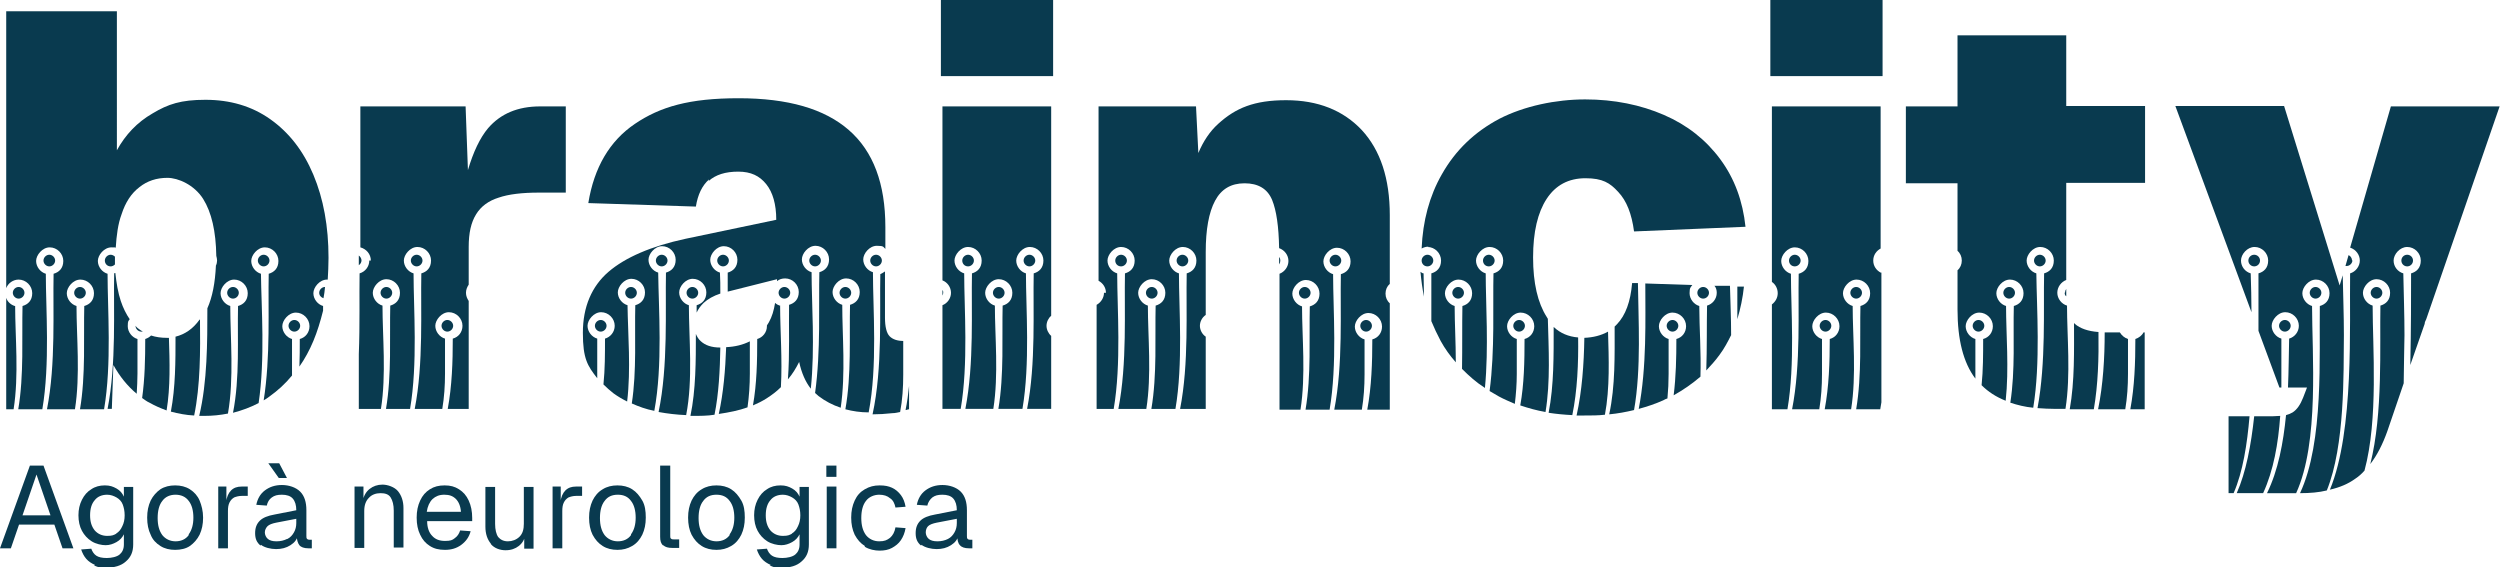
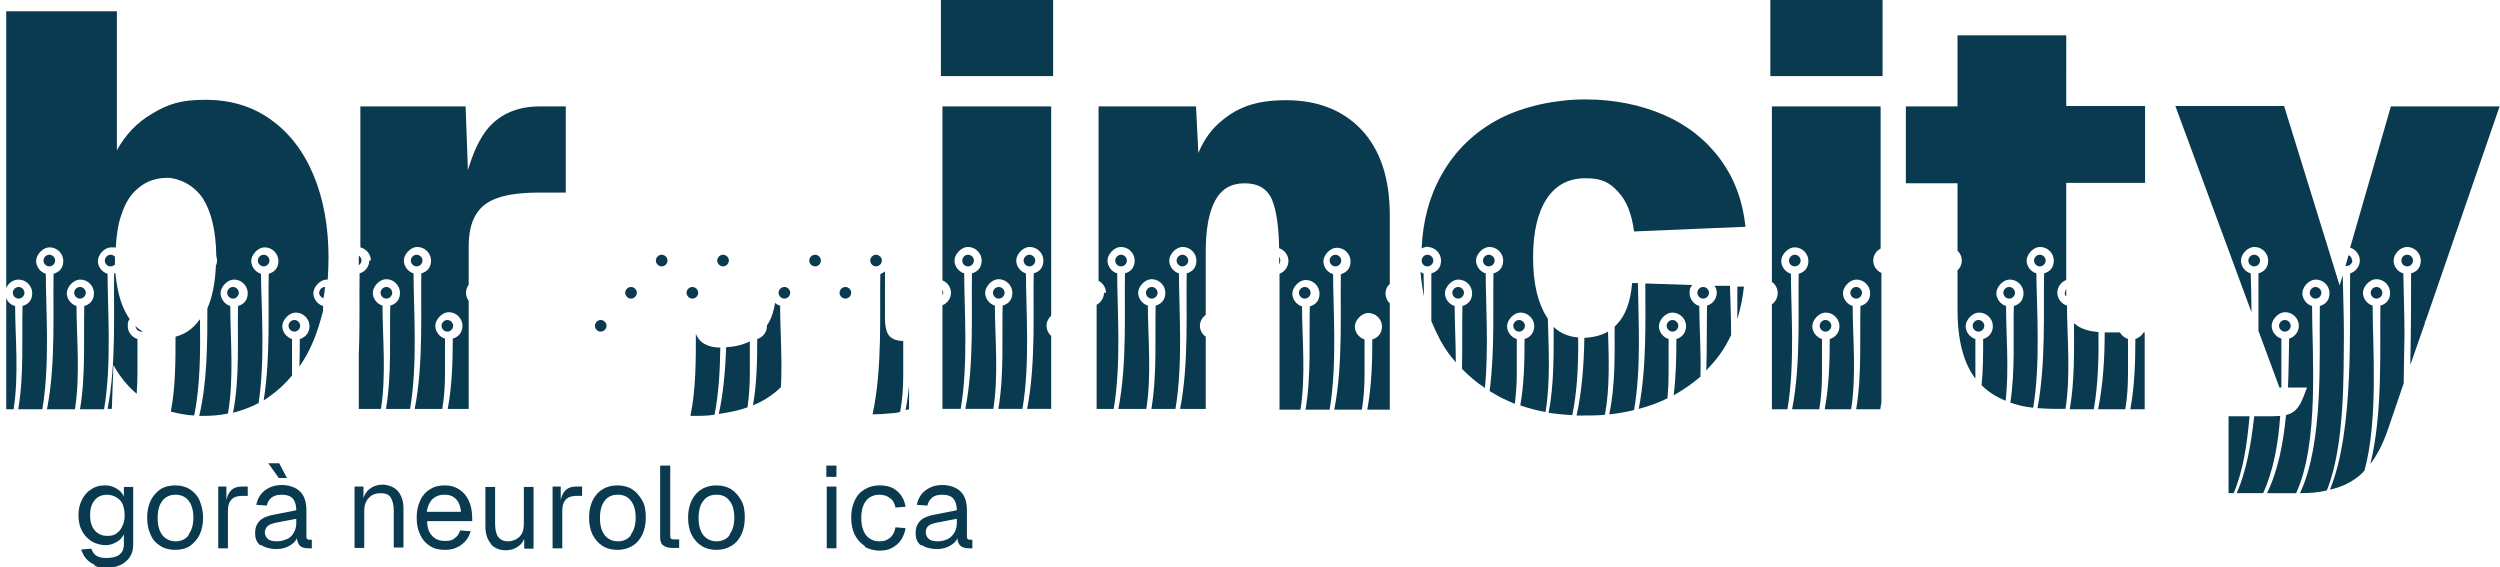
<svg xmlns="http://www.w3.org/2000/svg" id="Livello_2" version="1.1" viewBox="0 0 643.8 146.1">
  <defs>
    <style>
      .st0 {
        fill: #093a4f;
      }
    </style>
  </defs>
  <path class="st0" d="M585.2,107.2h-4.7c-.8,7.4-2.1,14.4-4.5,19.8h6.8c2.7-5.9,3.9-12.8,4.4-19.9-.6,0-1.3.1-2,.1Z" />
  <path class="st0" d="M573.9,107.2v19.8h1.3c2.4-5.5,3.5-12.7,4.1-19.8h-5.3Z" />
  <g>
    <path class="st0" d="M449.1,73.8h-1.7c0,2.6,0,5.4,0,8.4.8-2.7,1.4-5.5,1.7-8.4Z" />
    <path class="st0" d="M437.1,75.4c0,.8.7,1.5,1.5,1.5s1.5-.7,1.5-1.5-.7-1.5-1.5-1.5-1.5.7-1.5,1.5Z" />
    <path class="st0" d="M442.8,91.4c1.2-1.6,2.1-3.3,3-5.1,0-4.5-.2-8.9-.3-12.7h-4c.4.4.6,1.1.6,1.8,0,1.6-1.1,2.9-2.5,3.3h0c-.1,5.1,0,10.9-.2,16.7,1.2-1.3,2.4-2.6,3.4-4Z" />
    <path class="st0" d="M406.4,86.9c-2.5-.2-4.6-1.1-6.3-2.7,0,7.1.1,15-1.3,22.1,2,.3,4,.5,6.1.6,1.3-6.3,1.6-13.4,1.5-20.1Z" />
    <rect class="st0" x="455.9" y="0" width="28.9" height="19.6" />
    <path class="st0" d="M421.8,72.9h-1.5c-.4,4.8-1.7,8.3-3.9,10.6-.2.2-.4.4-.6.6,0,7.2.2,15.3-1.4,22.6,2.2-.2,4.3-.6,6.4-1.1,1.9-10.7,1.1-23.5,1-32.7Z" />
    <path class="st0" d="M437.6,78.8c-1.4-.4-2.5-1.8-2.5-3.3s.3-1.5.7-2.1l-12.1-.4c0,9.1.4,21.6-1.7,32.3,2.2-.6,4.3-1.3,6.3-2.2.4-.2.7-.4,1.1-.5.2-2.1.3-4.2.3-6.3,0-3,0-6,0-9-1.4-.4-2.5-1.8-2.5-3.3s1.6-3.5,3.5-3.5,3.5,1.6,3.5,3.5h0c0,1.6-1,2.9-2.5,3.3,0,4.8-.1,9.7-.7,14.5,2.5-1.4,4.8-3,6.9-4.8.2-6.3-.3-12.7-.3-18.2Z" />
    <path class="st0" d="M414.1,85.4c-1.8,1-3.8,1.5-6.1,1.6-.1,6.7-.6,13.7-2,20,.6,0,1.3,0,1.9,0,1.9,0,3.7,0,5.4-.2,1.3-6.9,1-14.5.8-21.4Z" />
    <path class="st0" d="M432.2,83.9c0-.8-.7-1.5-1.5-1.5s-1.5.7-1.5,1.5h0c0,.8.7,1.5,1.5,1.5h0c.8,0,1.5-.7,1.5-1.5Z" />
    <path class="st0" d="M463.7,67.1c0-.8-.7-1.5-1.5-1.5s-1.5.7-1.5,1.5h0c0,.8.6,1.5,1.5,1.5h0c.8,0,1.5-.7,1.5-1.5Z" />
    <path class="st0" d="M367.6,63.6c1.9,0,3.5,1.6,3.5,3.5s-1.1,2.9-2.5,3.3h0c0,3.5,0,7.8,0,12.3.7,1.7,1.5,3.4,2.4,5.1,1.1,2,2.4,3.8,3.9,5.5,0-5.1-.3-10.1-.3-14.5-1.4-.4-2.5-1.8-2.5-3.3s1.6-3.5,3.5-3.5,3.5,1.6,3.5,3.5-1.1,2.9-2.5,3.3h0c-.1,4.9,0,10.6-.1,16.2,1.8,1.8,3.7,3.5,5.9,4.9,1-10.4.2-21.7.2-29.5-1.4-.4-2.5-1.8-2.5-3.3s1.6-3.5,3.5-3.5,3.5,1.6,3.5,3.5-1.1,2.9-2.5,3.3h0c-.2,8.1.4,19.7-1,30.3.8.5,1.6.9,2.4,1.4,1.3.7,2.7,1.3,4.1,1.9.3-2.5.5-5.1.5-7.7,0-3,0-6,0-9-1.4-.4-2.5-1.8-2.5-3.3s1.6-3.5,3.5-3.5,3.5,1.6,3.5,3.5h0c0,1.6-1,2.9-2.5,3.3,0,5.7-.1,11.6-1.1,17.1,2.1.7,4.2,1.3,6.5,1.7,1.3-7.8.8-16.4.6-24-.1-.2-.2-.3-.3-.5-2.3-3.6-3.5-8.7-3.5-15.3s1.2-11.6,3.5-15.1,5.6-5.3,10-5.3,6.3,1.2,8.4,3.5c2.2,2.3,3.5,5.7,4.1,10.2l28.7-1.2c-.7-6.6-2.8-12.4-6.5-17.4-3.7-5-8.5-8.8-14.5-11.4-6-2.6-12.8-4-20.3-4s-15.7,1.7-22.1,5c-6.4,3.4-11.3,8.1-14.8,14.3-3.2,5.6-4.9,12-5.2,19.1.5-.3,1.2-.5,1.9-.5Z" />
    <path class="st0" d="M284.3,75.4c0,1.3-.8,2.5-1.9,3.1v26.8h4.4c2-11.7.9-25.8.9-34.9-1.4-.4-2.5-1.8-2.5-3.3s1.6-3.5,3.5-3.5,3.5,1.6,3.5,3.5-1.1,2.9-2.5,3.3h0c-.2,9.3.6,23.2-1.7,34.9h7.2c1.4-8.8.4-18.6.4-26.6-1.4-.4-2.5-1.8-2.5-3.3s1.6-3.5,3.5-3.5,3.5,1.6,3.5,3.5-1.1,2.9-2.5,3.3h0c-.2,8,.4,17.8-1.1,26.6h6.2c2-11.7.9-25.8.9-34.9-1.4-.4-2.5-1.8-2.5-3.3s1.6-3.5,3.5-3.5,3.5,1.6,3.5,3.5-1.1,2.9-2.5,3.3h0c-.2,9.3.6,23.2-1.7,34.9h6.6v-18.6c-.9-.6-1.5-1.7-1.5-2.8s.6-2.2,1.5-2.8v-16.2c0-5.8.8-10.2,2.4-13.2,1.6-3,4.1-4.5,7.6-4.5s5.9,1.4,7.1,4.3c1.1,2.7,1.7,6.8,1.8,12.4,1.4.5,2.4,1.8,2.4,3.3s-1,2.8-2.3,3.3v35h5.4c1.4-8.8.4-18.6.4-26.6-1.4-.4-2.5-1.8-2.5-3.3s1.6-3.5,3.5-3.5,3.5,1.6,3.5,3.5-1.1,2.9-2.5,3.3h0c-.2,8,.4,17.8-1.1,26.6h6.2c2-11.7.9-25.8.9-34.9-1.4-.4-2.5-1.8-2.5-3.3s1.6-3.5,3.5-3.5,3.5,1.6,3.5,3.5-1.1,2.9-2.5,3.3h0c-.2,9.3.6,23.2-1.7,34.9h7.1c.5-3,.7-6,.7-9.1,0-3,0-6,0-9-1.4-.4-2.5-1.8-2.5-3.3s1.6-3.5,3.5-3.5,3.5,1.6,3.5,3.5h0c0,1.6-1,2.9-2.5,3.3,0,6-.2,12.2-1.3,18.1h5.8v-27.4c-.7-.6-1.1-1.5-1.1-2.5s.4-1.9,1.1-2.5v-17.7c0-9.4-2.4-16.7-7.2-21.9-4.8-5.1-11.3-7.7-19.5-7.7s-13,2-17.5,6.1c-2.1,1.9-3.8,4.4-5.1,7.5l-.6-12h-25.1v44.9c1.1.6,1.9,1.7,1.9,3.1Z" />
    <path class="st0" d="M392.7,83.9c0-.8-.7-1.5-1.5-1.5s-1.5.7-1.5,1.5.7,1.5,1.5,1.5h0c.8,0,1.5-.7,1.5-1.5Z" />
-     <path class="st0" d="M353.3,83.9c0-.8-.7-1.5-1.5-1.5s-1.5.7-1.5,1.5h0c0,.8.7,1.5,1.5,1.5h0c.8,0,1.5-.7,1.5-1.5Z" />
    <path class="st0" d="M329.7,67.1c0-.4-.1-.7-.3-.9v1.9c.2-.3.3-.6.3-.9Z" />
    <path class="st0" d="M345.4,67.1c0-.8-.7-1.5-1.5-1.5s-1.5.7-1.5,1.5.7,1.5,1.5,1.5h0c.8,0,1.5-.7,1.5-1.5Z" />
    <path class="st0" d="M369.1,67.1c0-.8-.7-1.5-1.5-1.5s-1.5.7-1.5,1.5h0c0,.8.6,1.5,1.5,1.5h0c.8,0,1.5-.7,1.5-1.5Z" />
    <path class="st0" d="M384.9,67.1c0-.8-.7-1.5-1.5-1.5s-1.5.7-1.5,1.5h0c0,.8.6,1.5,1.5,1.5h0c.8,0,1.5-.7,1.5-1.5Z" />
    <path class="st0" d="M377,75.4c0-.8-.7-1.5-1.5-1.5s-1.5.7-1.5,1.5.7,1.5,1.5,1.5,1.5-.7,1.5-1.5Z" />
    <path class="st0" d="M366.7,76.5c0-2.2-.1-4.2-.1-6.1-.3,0-.5-.2-.8-.4.2,2.2.5,4.4.9,6.4Z" />
    <path class="st0" d="M484.3,70.2c-1.1-.6-1.9-1.7-1.9-3.1s.8-2.5,1.9-3.1V27.4h-28v45.2c.9.6,1.5,1.7,1.5,2.9s-.6,2.2-1.5,2.9v27h4c2-11.7.9-25.8.9-34.9-1.4-.4-2.5-1.8-2.5-3.3s1.6-3.5,3.5-3.5,3.5,1.6,3.5,3.5-1.1,2.9-2.5,3.3h0c-.2,9.3.6,23.2-1.7,34.9h7c.5-3,.7-6,.7-9.1,0-3,0-6,0-9-1.4-.4-2.5-1.8-2.5-3.3s1.6-3.5,3.5-3.5,3.5,1.6,3.5,3.5h0c0,1.6-1,2.9-2.5,3.3,0,6-.2,12.2-1.3,18.1h6.8c1.4-8.8.4-18.6.4-26.6-1.4-.4-2.5-1.8-2.5-3.3s1.6-3.5,3.5-3.5,3.5,1.6,3.5,3.5-1.1,2.9-2.5,3.3h0c-.2,8,.4,17.8-1.1,26.6h6.2c.1-.6.2-1.2.3-1.8v-33.4Z" />
    <path class="st0" d="M531.7,75.4c0,.4.1.7.4.9,0-.3,0-.5,0-.8v-1.1c-.2.3-.3.6-.3.9Z" />
    <path class="st0" d="M597.8,75.4c0-.8-.7-1.5-1.5-1.5s-1.5.7-1.5,1.5.7,1.5,1.5,1.5,1.5-.7,1.5-1.5Z" />
    <path class="st0" d="M548,87.3c-.9-.3-1.6-.9-2.1-1.7h-3.9c0,6.5-.4,13.5-1.7,19.8h7c.5-3,.7-6,.7-9.1,0-3,0-6,0-9Z" />
    <path class="st0" d="M540.4,85.5c-2.7-.2-4.7-.9-6.1-2.1,0,0-.1-.2-.2-.2,0,7,.2,14.9-1.1,22.2h6.2c1.1-6.3,1.3-13.3,1.2-19.8Z" />
    <path class="st0" d="M579.6,70.4c-1.4-.4-2.5-1.7-2.5-3.3s1.6-3.5,3.5-3.5,3.5,1.6,3.5,3.5-1.1,2.9-2.5,3.3h0c0,3.9,0,9.1,0,14.8l5.4,14.6h.5c0-4.4,0-8.7,0-12.6-1.4-.4-2.5-1.8-2.5-3.3s1.6-3.5,3.5-3.5,3.5,1.6,3.5,3.5h0c0,1.6-1.1,2.9-2.5,3.3-.1,3.9-.1,8.2-.3,12.6h4.9l-1,2.6c-.7,1.8-1.6,3.1-2.7,3.8-.5.3-1,.5-1.7.7-.7,7.1-2,14.2-4.9,20.1h7.5c6-13.1,4.1-35.8,4.1-48.2-1.4-.4-2.5-1.8-2.5-3.3s1.6-3.5,3.5-3.5,3.5,1.6,3.5,3.5-1.1,2.9-2.5,3.3h0c-.2,12.5,1.1,35-5.1,48.2,2.6,0,4.9-.2,6.9-.7,4.7-11.6,4.3-30.2,4.4-40,0-5.1-.2-10.2-.3-15.4l-.8,2.6-14.3-46.2h-28l19.6,53.1c0-3.4-.1-6.7-.2-10.1Z" />
    <circle class="st0" cx="619.9" cy="67.1" r="1.5" />
    <path class="st0" d="M605.3,63.8c1.4.5,2.4,1.8,2.4,3.3s-1.1,2.9-2.5,3.3h0c-.2,13.1,1.1,40.5-5.2,55.7,2.6-.6,4.7-1.5,6.5-2.8.9-.6,1.7-1.3,2.4-2.1,3.6-13.3,2.1-31.7,2.1-42.5-1.4-.4-2.5-1.8-2.5-3.3s1.6-3.5,3.5-3.5,3.5,1.6,3.5,3.5-1.1,2.9-2.5,3.3h0c-.2,10.4.7,27.7-2.6,40.8,1.7-2.2,3.2-5.1,4.4-8.5l4.2-12.3c.1-4.8.1-9.1.2-12.4,0-5.3-.2-10.6-.3-15.9-1.4-.4-2.5-1.7-2.5-3.3s1.6-3.5,3.5-3.5,3.5,1.6,3.5,3.5-1.1,2.9-2.5,3.3h0c0,5.8,0,14.5-.2,23.6l3.7-10.6c0-.4.2-.8.4-1.2l18.9-54.8h-28,0s-10.5,36.4-10.5,36.4Z" />
    <path class="st0" d="M605.7,67.1c0-.6-.4-1.2-.9-1.4l-.8,2.8c0,0,.2,0,.3,0,.8,0,1.5-.7,1.5-1.5Z" />
    <path class="st0" d="M613.5,75.4c0-.8-.7-1.5-1.5-1.5s-1.5.7-1.5,1.5.7,1.5,1.5,1.5,1.5-.7,1.5-1.5Z" />
    <path class="st0" d="M511,83.9c0-.8-.7-1.5-1.5-1.5s-1.5.7-1.5,1.5h0c0,.8.7,1.5,1.5,1.5h0c.8,0,1.5-.7,1.5-1.5Z" />
    <path class="st0" d="M552.4,85.6h-.4c-.4.8-1.2,1.4-2.1,1.7,0,6-.2,12.2-1.3,18.1h3.7v-19.8Z" />
    <path class="st0" d="M526.8,67.1c0-.8-.7-1.5-1.5-1.5s-1.5.7-1.5,1.5h0c0,.8.7,1.5,1.5,1.5h0c.8,0,1.5-.7,1.5-1.5Z" />
    <path class="st0" d="M518.9,75.4c0-.8-.7-1.5-1.5-1.5s-1.5.7-1.5,1.5.7,1.5,1.5,1.5,1.5-.7,1.5-1.5Z" />
    <path class="st0" d="M306,67.1c0-.8-.7-1.5-1.5-1.5s-1.5.7-1.5,1.5.7,1.5,1.5,1.5h0c.8,0,1.5-.7,1.5-1.5Z" />
    <path class="st0" d="M479.5,75.4c0-.8-.7-1.5-1.5-1.5s-1.5.7-1.5,1.5.7,1.5,1.5,1.5,1.5-.7,1.5-1.5Z" />
    <path class="st0" d="M471.6,83.9c0-.8-.7-1.5-1.5-1.5s-1.5.7-1.5,1.5h0c0,.8.7,1.5,1.5,1.5h0c.8,0,1.5-.7,1.5-1.5Z" />
    <path class="st0" d="M589.9,83.9c0-.8-.7-1.5-1.5-1.5s-1.5.7-1.5,1.5.7,1.5,1.5,1.5,1.5-.7,1.5-1.5Z" />
    <circle class="st0" cx="580.5" cy="67.1" r="1.5" />
    <path class="st0" d="M504.1,64.6c.7.6,1.1,1.5,1.1,2.5s-.4,1.9-1.1,2.5v10.1c0,7.8,1.5,13.7,4.6,17.8,0-.4,0-.8,0-1.2,0-3,0-6,0-9-1.4-.4-2.5-1.8-2.5-3.3s1.6-3.5,3.5-3.5,3.5,1.6,3.5,3.5h0c0,1.6-1,2.9-2.5,3.3,0,4,0,8-.4,11.9,0,0,0,0,0,0,1.7,1.7,3.7,3,6.2,4,.9-8.2.1-17.1.1-24.4-1.4-.4-2.5-1.8-2.5-3.3s1.6-3.5,3.5-3.5,3.5,1.6,3.5,3.5-1.1,2.9-2.5,3.3h0c-.2,7.5.4,16.6-.9,24.9,1.8.6,3.8,1.1,5.9,1.3,1.9-11.6.9-25.5.8-34.6-1.4-.4-2.5-1.8-2.5-3.3s1.6-3.5,3.5-3.5,3.5,1.6,3.5,3.5-1.1,2.9-2.5,3.3h0c-.2,9.2.5,23-1.7,34.7,1.5.1,3,.2,4.7.2h2.5c1.4-8.8.4-18.6.4-26.6-1.4-.4-2.5-1.8-2.5-3.3s1-2.8,2.3-3.3v-25h20.3v-19.8h-20.3V9.1h-28v18.3h-13.3v19.8h13.3v17.4Z" />
    <path class="st0" d="M337.5,75.4c0-.8-.7-1.5-1.5-1.5s-1.5.7-1.5,1.5.7,1.5,1.5,1.5,1.5-.7,1.5-1.5Z" />
    <path class="st0" d="M82.2,75.4c0,.7.5,1.2,1.1,1.4.2-.9.3-1.9.4-2.9,0,0,0,0,0,0-.8,0-1.5.7-1.5,1.5Z" />
    <path class="st0" d="M69.4,67.1c0-.8-.7-1.5-1.5-1.5s-1.5.7-1.5,1.5.7,1.5,1.5,1.5h0c.8,0,1.5-.7,1.5-1.5Z" />
    <path class="st0" d="M77.3,83.9c0-.8-.7-1.5-1.5-1.5s-1.5.7-1.5,1.5h0c0,.8.7,1.5,1.5,1.5h0c.8,0,1.5-.7,1.5-1.5Z" />
    <path class="st0" d="M101,75.4c0-.8-.7-1.5-1.5-1.5s-1.5.7-1.5,1.5.7,1.5,1.5,1.5,1.5-.7,1.5-1.5Z" />
    <path class="st0" d="M4.8,72c1.9,0,3.5,1.6,3.5,3.5s-1.1,2.9-2.5,3.3h0c-.2,8,.4,17.8-1.1,26.6h6.2c2-11.7.9-25.8.9-34.9-1.4-.4-2.5-1.8-2.5-3.3s1.6-3.5,3.5-3.5,3.5,1.6,3.5,3.5-1.1,2.9-2.5,3.3h0c-.2,9.3.6,23.2-1.7,34.9h7.2c1.4-8.8.4-18.6.4-26.6-1.4-.4-2.5-1.8-2.5-3.3s1.6-3.5,3.5-3.5,3.5,1.6,3.5,3.5-1.1,2.9-2.5,3.3h0c-.2,8,.4,17.8-1.1,26.6h6.2c2-11.7.9-25.8.9-34.9-1.4-.4-2.5-1.8-2.5-3.3s1.6-3.5,3.5-3.5.8,0,1.1.2c.2-3.3.6-6.3,1.5-8.7,1-3.1,2.5-5.4,4.6-7,2-1.6,4.4-2.4,7.2-2.4s6.9,1.8,9.2,5.4c2.2,3.5,3.3,8.4,3.4,14.7.1.4.2.8.2,1.2s-.1.9-.3,1.3c-.2,4.4-.9,8.1-2.2,11,0,8.7,0,18.9-2.1,27.7.4,0,.9,0,1.3,0,2.1,0,4.1-.2,6.1-.6,1.6-9.1.6-19.4.6-27.7-1.4-.4-2.5-1.8-2.5-3.3s1.6-3.5,3.5-3.5,3.5,1.6,3.5,3.5-1.1,2.9-2.5,3.3h0c-.2,8.3.5,18.5-1.3,27.5,2.3-.6,4.5-1.4,6.6-2.5,1.7-11.4.7-24.6.6-33.3-1.4-.4-2.5-1.8-2.5-3.3s1.6-3.5,3.5-3.5,3.5,1.6,3.5,3.5-1.1,2.9-2.5,3.3h0c-.2,8.7.5,21.4-1.3,32.6.5-.3,1-.6,1.5-1,2.1-1.5,4.1-3.3,5.8-5.4,0-.1,0-.3,0-.4,0-3,0-6,0-9-1.4-.4-2.5-1.8-2.5-3.3s1.6-3.5,3.5-3.5,3.5,1.6,3.5,3.5h0c0,1.6-1,2.9-2.5,3.3,0,2.3,0,4.7-.1,7.1,1.4-2,2.6-4.2,3.6-6.6,1-2.4,1.8-5,2.5-7.8,0-.4,0-.8,0-1.2-1.4-.4-2.5-1.8-2.5-3.3s1.6-3.5,3.5-3.5.1,0,.2,0c.1-1.8.2-3.7.2-5.6,0-8.1-1.3-15.2-3.9-21.4-2.6-6.2-6.3-10.9-11.1-14.3h0c-4.8-3.4-10.4-5-16.7-5s-9.6,1.1-13.6,3.5c-4,2.3-7,5.5-9.2,9.5V2.9H1.6v71.3c.5-1.3,1.8-2.2,3.2-2.2Z" />
    <path class="st0" d="M93.1,67.1c0-.5-.3-1-.7-1.3v2.5c.4-.3.7-.7.7-1.3Z" />
    <path class="st0" d="M95.1,67.1c0,1.6-1.1,2.9-2.5,3.3h0c-.1,5.7.1,13.2-.2,20.8v14.1h5.7c1.4-8.8.4-18.6.4-26.6-1.4-.4-2.5-1.8-2.5-3.3s1.6-3.5,3.5-3.5,3.5,1.6,3.5,3.5-1.1,2.9-2.5,3.3h0c-.2,8,.4,17.8-1.1,26.6h6.2c2-11.7.9-25.8.9-34.9-1.4-.4-2.5-1.8-2.5-3.3s1.6-3.5,3.5-3.5,3.5,1.6,3.5,3.5-1.1,2.9-2.5,3.3h0c-.2,9.3.6,23.2-1.7,34.9h7.1c.5-3,.7-6,.7-9.1,0-3,0-6,0-9-1.4-.4-2.5-1.8-2.5-3.3s1.6-3.5,3.5-3.5,3.5,1.6,3.5,3.5h0c0,1.6-1,2.9-2.5,3.3,0,6-.2,12.2-1.3,18.1h5.4v-27.8c-.4-.6-.7-1.3-.7-2.1s.3-1.5.7-2.1v-9.7c0-3.6.6-6.3,1.9-8.4,1.2-2,3.2-3.5,5.8-4.3,2.6-.9,6.1-1.3,10.4-1.3h6.9v-22.2h-6.6c-5.8,0-10.2,1.9-13.4,5.6h0c-2.1,2.5-3.8,6.1-5.2,10.8l-.6-16.4h-27.1v36.3c1.5.4,2.7,1.7,2.7,3.4Z" />
    <path class="st0" d="M108.8,67.1c0-.8-.7-1.5-1.5-1.5s-1.5.7-1.5,1.5.7,1.5,1.5,1.5h0c.8,0,1.5-.7,1.5-1.5Z" />
    <path class="st0" d="M156.2,83.9c0-.8-.7-1.5-1.5-1.5s-1.5.7-1.5,1.5h0c0,.8.7,1.5,1.5,1.5h0c.8,0,1.5-.7,1.5-1.5Z" />
    <path class="st0" d="M116.7,83.9c0-.8-.7-1.5-1.5-1.5s-1.5.7-1.5,1.5.7,1.5,1.5,1.5h0c.8,0,1.5-.7,1.5-1.5Z" />
    <path class="st0" d="M28.5,65.6c-.8,0-1.5.7-1.5,1.5s.6,1.5,1.5,1.5h0c.4,0,.8-.2,1.1-.5,0-.6,0-1.1,0-1.7s0-.2,0-.3c-.3-.3-.7-.5-1.1-.5Z" />
    <path class="st0" d="M61.5,75.4c0-.8-.7-1.5-1.5-1.5s-1.5.7-1.5,1.5.7,1.5,1.5,1.5,1.5-.7,1.5-1.5Z" />
    <path class="st0" d="M14.2,67.1c0-.8-.7-1.5-1.5-1.5s-1.5.7-1.5,1.5.7,1.5,1.5,1.5h0c.8,0,1.5-.7,1.5-1.5Z" />
    <path class="st0" d="M22.1,75.4c0-.8-.7-1.5-1.5-1.5s-1.5.7-1.5,1.5.7,1.5,1.5,1.5,1.5-.7,1.5-1.5Z" />
    <path class="st0" d="M3.8,78.8c-1-.3-1.9-1.1-2.2-2.1v28.7h1.9c1.4-8.8.4-18.6.4-26.6Z" />
    <path class="st0" d="M6.3,75.4c0-.8-.7-1.5-1.5-1.5s-1.5.7-1.5,1.5.7,1.5,1.5,1.5,1.5-.7,1.5-1.5Z" />
    <path class="st0" d="M36.4,85.4h0c.1,0,.3,0,.4,0-.4-.2-.8-.5-1.2-.8-.3-.2-.5-.4-.7-.7,0,0,0,0,0,0,0,.8.7,1.5,1.5,1.5Z" />
    <path class="st0" d="M164,75.4c0-.8-.7-1.5-1.5-1.5s-1.5.7-1.5,1.5.7,1.5,1.5,1.5,1.5-.7,1.5-1.5Z" />
    <path class="st0" d="M298.1,75.4c0-.8-.7-1.5-1.5-1.5s-1.5.7-1.5,1.5.7,1.5,1.5,1.5,1.5-.7,1.5-1.5Z" />
    <path class="st0" d="M51.4,82.3c-1.7,2.4-3.8,3.8-6.2,4.4,0,6.3,0,13-1.2,19.3,1.9.5,3.9.9,6,1,1.6-7.7,1.6-16.7,1.5-24.7Z" />
    <path class="st0" d="M35.4,87.3c-1.4-.4-2.5-1.8-2.5-3.3s.2-1.3.5-1.8c-.9-1.3-1.7-2.9-2.3-4.7-.7-2.1-1.1-4.5-1.4-7.2,0,0-.2,0-.3.1h0c-.2,9.3.6,23.2-1.7,34.9h1.1l.4-11.3c1.6,2.9,3.6,5.4,6,7.4.1-1.7.2-3.5.2-5.2,0-3,0-6,0-9Z" />
-     <path class="st0" d="M43.5,87c-.2,0-.4,0-.6,0-1.4,0-2.8-.2-4-.6-.4.4-.9.7-1.5.9,0,5.1-.1,10.2-.8,15.2.6.4,1.2.9,1.9,1.2,1.4.8,2.8,1.4,4.4,2,1-6,.8-12.6.6-18.7Z" />
    <path class="st0" d="M227.1,67.1c0-.8-.7-1.5-1.5-1.5s-1.5.7-1.5,1.5.7,1.5,1.5,1.5h0c.8,0,1.5-.7,1.5-1.5Z" />
    <path class="st0" d="M171.9,67.1c0-.8-.7-1.5-1.5-1.5s-1.5.7-1.5,1.5h0c0,.8.7,1.5,1.5,1.5h0c.8,0,1.5-.7,1.5-1.5Z" />
    <path class="st0" d="M232.6,87.8h0c-1.5,0-2.7-.4-3.5-1.2h0c-.8-.8-1.2-2.5-1.2-4.8v-11.9c-.4.3-.8.5-1.2.7h0c-.2,9.6.6,24.2-2,36.1,1.6,0,3.3-.1,5.1-.3.8,0,1.4-.2,2-.3.6-3.1.8-6.4.8-9.6,0-2.8,0-5.6,0-8.5Z" />
    <rect class="st0" x="242.3" y="0" width="28.9" height="19.6" />
    <path class="st0" d="M242.7,74.8v1.3c.1-.2.2-.4.2-.7s0-.5-.2-.7Z" />
    <path class="st0" d="M234.1,99.4c-.2,2.1-.5,4.2-.9,6.2.3,0,.6-.2.9-.2v-6Z" />
    <path class="st0" d="M270.7,105.3v-18.8c-.7-.6-1.2-1.6-1.2-2.6s.5-2,1.2-2.6V27.4h-28v44.8c1.3.5,2.2,1.8,2.2,3.2s-.9,2.7-2.2,3.2v26.7h4.7c2-11.7.9-25.8.9-34.9-1.4-.4-2.5-1.8-2.5-3.3s1.6-3.5,3.5-3.5,3.5,1.6,3.5,3.5-1.1,2.9-2.5,3.3h0c-.2,9.3.6,23.2-1.7,34.9h7.2c1.4-8.8.4-18.6.4-26.6-1.4-.4-2.5-1.8-2.5-3.3s1.6-3.5,3.5-3.5,3.5,1.6,3.5,3.5-1.1,2.9-2.5,3.3h0c-.2,8,.4,17.8-1.1,26.6h6.2c2-11.7.9-25.8.9-34.9-1.4-.4-2.5-1.8-2.5-3.3s1.6-3.5,3.5-3.5,3.5,1.6,3.5,3.5-1.1,2.9-2.5,3.3h0c-.2,9.3.6,23.2-1.7,34.9h6.4Z" />
    <path class="st0" d="M290.2,67.1c0-.8-.7-1.5-1.5-1.5s-1.5.7-1.5,1.5h0c0,.8.6,1.5,1.5,1.5h0c.8,0,1.5-.7,1.5-1.5Z" />
    <path class="st0" d="M258.7,75.4c0-.8-.7-1.5-1.5-1.5s-1.5.7-1.5,1.5.7,1.5,1.5,1.5,1.5-.7,1.5-1.5Z" />
    <path class="st0" d="M266.6,67.1c0-.8-.7-1.5-1.5-1.5s-1.5.7-1.5,1.5.7,1.5,1.5,1.5h0c.8,0,1.5-.7,1.5-1.5Z" />
    <path class="st0" d="M250.8,67.1c0-.8-.7-1.5-1.5-1.5s-1.5.7-1.5,1.5.6,1.5,1.5,1.5h0c.8,0,1.5-.7,1.5-1.5Z" />
    <path class="st0" d="M187.7,67.1c0-.8-.7-1.5-1.5-1.5s-1.5.7-1.5,1.5.7,1.5,1.5,1.5h0c.8,0,1.5-.7,1.5-1.5Z" />
    <path class="st0" d="M179.8,75.4c0-.8-.7-1.5-1.5-1.5s-1.5.7-1.5,1.5.7,1.5,1.5,1.5,1.5-.7,1.5-1.5Z" />
    <path class="st0" d="M180.5,87.9c-.6-.5-1-1.2-1.3-1.9,0,6.9,0,14.4-1.4,21.1.1,0,.3,0,.4,0,2.1,0,4,0,5.8-.3,1.1-5.4,1.4-11.5,1.5-17.3-2.3,0-3.9-.6-5-1.6Z" />
    <path class="st0" d="M203.5,75.4c0-.8-.7-1.5-1.5-1.5s-1.5.7-1.5,1.5.7,1.5,1.5,1.5,1.5-.7,1.5-1.5Z" />
    <path class="st0" d="M193.1,87.9c-1.8.9-3.8,1.4-6.1,1.5-.2,5.8-.7,11.8-1.9,17.2,2.7-.4,5.2-.9,7.4-1.7.4-2.8.6-5.8.6-8.7,0-2.8,0-5.6,0-8.3Z" />
    <path class="st0" d="M219.2,75.4c0-.8-.7-1.5-1.5-1.5s-1.5.7-1.5,1.5.7,1.5,1.5,1.5,1.5-.7,1.5-1.5Z" />
    <path class="st0" d="M211.4,67.1c0-.8-.7-1.5-1.5-1.5s-1.5.7-1.5,1.5h0c0,.8.7,1.5,1.5,1.5h0c.8,0,1.5-.7,1.5-1.5Z" />
    <path class="st0" d="M201,78.8c-.5-.2-1-.4-1.4-.8-.3,1.9-.8,3.6-1.6,5-.2.3-.3.5-.5.8,0,0,0,.1,0,.2h0c0,1.6-1.1,2.9-2.5,3.3,0,5.7-.1,11.5-1.1,17.1,1.2-.5,2.4-1.1,3.5-1.8,1.4-.9,2.6-1.8,3.7-2.9.4-7.1-.2-14.6-.2-20.9Z" />
-     <path class="st0" d="M182.5,46.6c1.8-1.6,4.3-2.4,7.6-2.4s5.5,1.1,7.2,3.2c1.7,2.1,2.6,5.2,2.6,9.2l-23.4,4.9c-8.8,1.9-15.5,4.8-19.8,8.5s-6.6,9-6.6,15.7,1.2,8.5,3.7,11.7c0-.4,0-.8,0-1.2,0-3,0-6,0-9-1.4-.4-2.5-1.8-2.5-3.3s1.6-3.5,3.5-3.5,3.5,1.6,3.5,3.5h0c0,1.6-1.1,2.9-2.5,3.3,0,3.9,0,7.9-.4,11.8.8.8,1.7,1.6,2.6,2.3,1.1.8,2.3,1.5,3.5,2.1,1-8.3.2-17.3.1-24.8-1.4-.4-2.5-1.8-2.5-3.3s1.6-3.5,3.5-3.5,3.5,1.6,3.5,3.5-1.1,2.9-2.5,3.3h0c-.2,7.6.4,16.9-.9,25.3,1.8.8,3.7,1.5,5.8,1.9,2.2-11.8,1.1-26.3,1-35.6-1.4-.4-2.5-1.8-2.5-3.3s1.6-3.5,3.5-3.5,3.5,1.6,3.5,3.5-1.1,2.9-2.5,3.3h0c-.2,9.5.6,24-1.9,35.9,2.2.4,4.6.7,7.1.8,1.8-9.2.7-19.8.7-28.3-1.4-.4-2.5-1.8-2.5-3.3s1.6-3.5,3.5-3.5,3.5,1.6,3.5,3.5-1.1,2.9-2.5,3.3h0c0,.6,0,1.3,0,1.9.4-.9,1-1.7,1.8-2.5,1.1-1,2.5-1.8,4.3-2.4,0-1.9,0-3.8-.1-5.4-1.4-.4-2.5-1.8-2.5-3.3s1.6-3.5,3.5-3.5,3.5,1.6,3.5,3.5-1.1,2.9-2.5,3.3h0c0,1.5,0,3.2,0,4.9,0,0,0,0,0,0l12.7-3.2v.5c.6-.5,1.3-.7,2.1-.7,1.9,0,3.5,1.6,3.5,3.5s-1.1,2.9-2.5,3.3h0c-.1,5.8.2,12.6-.3,19.2,1.2-1.4,2.1-2.9,2.9-4.5.6,2.8,1.6,5.1,3,6.9,1.1-10.5.2-22,.2-30-1.4-.4-2.5-1.8-2.5-3.3s1.6-3.5,3.5-3.5,3.5,1.6,3.5,3.5-1.1,2.9-2.5,3.3h0c-.2,8.3.4,20.3-1.1,31.1.3.3.6.5.9.8,1.7,1.3,3.6,2.3,5.7,3,1.3-8.8.4-18.5.4-26.5-1.4-.4-2.5-1.8-2.5-3.3s1.6-3.5,3.5-3.5,3.5,1.6,3.5,3.5-1.1,2.9-2.5,3.3h0c-.2,8.1.4,18-1.2,26.9,1.9.5,3.9.8,6,.8,2.3-11.9,1.1-26.6,1.1-36.1-1.4-.4-2.5-1.8-2.5-3.3s1.6-3.5,3.5-3.5,1.6.3,2.2.8v-5.6c0-11.2-3.1-19.5-9.4-25s-15.7-8.2-28.4-8.2-20.2,2.2-26.7,6.6c-6.5,4.4-10.5,11.2-12,20.4l27.7.9c.5-3.1,1.6-5.4,3.4-7Z" />
  </g>
  <g>
-     <path class="st0" d="M7.7,119.9h3.5l7.7,21.3h-2.8l-2.1-6.1H4.9l-2.1,6.1H0l7.7-21.3ZM13,132.7l-3.6-10.5-3.6,10.5h7.2Z" />
    <path class="st0" d="M24.5,145.5c-.9-.4-1.7-.9-2.3-1.6-.6-.7-1-1.5-1.3-2.4l2.6-.2c.3.8.7,1.4,1.3,1.8.6.4,1.5.6,2.7.6s2.6-.3,3.3-.9,1.1-1.4,1.1-2.6v-2.6c-.4.8-1,1.5-1.9,2s-1.8.8-2.8.8-2.5-.3-3.6-1-1.9-1.6-2.5-2.7-.9-2.5-.9-4,.3-2.8.9-4c.6-1.2,1.4-2.1,2.4-2.7,1-.7,2.2-1,3.5-1s2.1.3,3,.8c.9.5,1.5,1.2,1.9,2.1v-2.5h2.4v14.8c0,1.9-.6,3.3-1.9,4.4-1.2,1.1-3,1.6-5.1,1.6s-2.1-.2-3.1-.6h0ZM29.9,137.4c.7-.4,1.2-1,1.6-1.9.4-.8.6-1.7.6-2.8,0-1.1-.2-2-.5-2.8s-.9-1.4-1.6-1.8-1.5-.7-2.4-.7c-1.4,0-2.5.5-3.2,1.4-.8.9-1.2,2.2-1.2,3.9s.4,2.9,1.2,3.9c.8.9,1.9,1.4,3.2,1.4s1.7-.2,2.4-.6h0Z" />
    <path class="st0" d="M41.3,140.6c-1.1-.7-2-1.6-2.5-2.9-.6-1.2-.9-2.7-.9-4.4s.3-3.1.9-4.4c.6-1.2,1.5-2.2,2.5-2.9,1.1-.7,2.4-1,3.8-1s2.7.3,3.8,1c1.1.7,2,1.7,2.5,2.9s.9,2.7.9,4.4-.3,3.1-.9,4.4c-.6,1.2-1.5,2.2-2.5,2.9s-2.4,1-3.8,1-2.7-.3-3.8-1ZM48.6,137.6c.8-1.1,1.2-2.5,1.2-4.3s-.4-3.3-1.2-4.3c-.8-1.1-2-1.6-3.4-1.6s-2.6.5-3.4,1.6c-.8,1-1.2,2.5-1.2,4.4s.4,3.3,1.2,4.4c.8,1,2,1.6,3.4,1.6s2.6-.5,3.4-1.6h0Z" />
    <path class="st0" d="M56.1,125.3h2.2v4c.1,0-.1,0-.1,0,.2-1.3.6-2.3,1.3-3s1.6-1,2.7-1h1.6v2.4h-1.5c-.8,0-1.5.2-2,.4-.5.3-.9.7-1.2,1.3s-.4,1.3-.4,2.2v9.6h-2.5v-15.9h0Z" />
    <path class="st0" d="M67.1,140.5c-1-.8-1.4-1.8-1.4-3.2s.4-2.4,1.2-3.2c.8-.8,2.1-1.3,3.8-1.6l5.6-1.1c0-1.3-.3-2.3-.9-3-.6-.7-1.6-1-2.8-1s-1.9.2-2.6.7-1.1,1.2-1.3,2.1l-2.7-.2c.3-1.5,1-2.8,2.2-3.7,1.2-.9,2.6-1.4,4.4-1.4s3.6.6,4.7,1.7c1.1,1.1,1.6,2.7,1.6,4.8v6.6c0,.4,0,.6.2.8.1.1.3.2.6.2h.6v2.2c-.1,0-.3,0-.4,0s-.3,0-.5,0c-1.1,0-1.9-.3-2.3-.8s-.7-1.4-.7-2.6h.3c-.2,1.1-.8,1.9-1.9,2.6s-2.3,1-3.7,1-3-.4-3.9-1.1h0ZM74,138.8c.8-.4,1.3-1,1.7-1.7.4-.7.6-1.5.6-2.4v-1.1l-5.2,1c-1,.2-1.8.5-2.2.9s-.7,1-.7,1.6.3,1.3.8,1.7c.5.4,1.2.6,2.2.6s1.9-.2,2.7-.6h0ZM69.1,119.3h2.8l2,3.8h-2.1s-2.7-3.8-2.7-3.8Z" />
    <path class="st0" d="M91.3,125.3h2.3v4c0,0-.2-.3-.2-.3.3-1.4.9-2.4,1.8-3.1.9-.7,2-1.1,3.3-1.1s3.1.6,4,1.7,1.4,2.6,1.4,4.3v10.2h-2.5v-9.5c0-1.5-.3-2.6-.8-3.4-.5-.8-1.4-1.1-2.6-1.1s-2.3.4-3,1.2c-.8.8-1.2,1.9-1.2,3.4v9.5h-2.5v-15.9h0Z" />
    <path class="st0" d="M110.7,140.6c-1.1-.7-1.9-1.6-2.5-2.9-.6-1.2-.9-2.7-.9-4.4s.3-3.1.9-4.4c.6-1.3,1.4-2.2,2.5-2.9s2.3-1,3.8-1,2.6.3,3.7,1c1.1.7,1.9,1.6,2.5,2.9.6,1.3.9,2.8.9,4.5v.8h-11.6c0,1.7.5,3,1.3,3.8.8.9,1.9,1.3,3.3,1.3s1.9-.2,2.5-.7c.7-.5,1.1-1.1,1.4-2l2.7.2c-.4,1.5-1.2,2.6-2.4,3.5-1.2.9-2.6,1.3-4.2,1.3s-2.8-.3-3.9-1h0ZM117.4,128.5c-.8-.8-1.7-1.1-3-1.1s-2.2.4-3,1.1c-.8.8-1.3,1.9-1.5,3.3h8.8c-.1-1.5-.6-2.6-1.3-3.3h0Z" />
    <path class="st0" d="M126.4,140c-.9-1.1-1.4-2.5-1.4-4.4v-10.2h2.5v9.5c0,1.5.3,2.7.8,3.4.6.7,1.4,1.1,2.5,1.1s2.2-.4,3-1.2,1.1-1.9,1.1-3.3v-9.5h2.5v15.9h-2.4v-3.9l.4.2c-.3,1.3-.9,2.3-1.8,3-.9.7-2,1.1-3.4,1.1s-2.9-.5-3.8-1.6h0Z" />
    <path class="st0" d="M142.2,125.3h2.2v4c.1,0-.1,0-.1,0,.2-1.3.6-2.3,1.3-3s1.6-1,2.7-1h1.6v2.4h-1.5c-.8,0-1.5.2-2,.4-.5.3-.9.7-1.2,1.3s-.4,1.3-.4,2.2v9.6h-2.5v-15.9h0Z" />
    <path class="st0" d="M155.2,140.6c-1.1-.7-1.9-1.6-2.6-2.9-.6-1.2-.9-2.7-.9-4.4s.3-3.1.9-4.4c.6-1.2,1.4-2.2,2.6-2.9,1.1-.7,2.4-1,3.8-1s2.7.3,3.8,1c1.1.7,1.9,1.7,2.6,2.9s.9,2.7.9,4.4-.3,3.1-.9,4.4c-.6,1.2-1.4,2.2-2.6,2.9s-2.4,1-3.8,1-2.7-.3-3.8-1ZM162.5,137.6c.8-1.1,1.2-2.5,1.2-4.3s-.4-3.3-1.2-4.3c-.8-1.1-1.9-1.6-3.4-1.6s-2.6.5-3.4,1.6c-.8,1-1.2,2.5-1.2,4.4s.4,3.3,1.2,4.4c.8,1,2,1.6,3.4,1.6s2.6-.5,3.4-1.6h0Z" />
    <path class="st0" d="M170.8,140.5c-.6-.5-.8-1.2-.8-2.3v-18.3h2.6v18.1c0,.3,0,.6.2.7.2.2.4.2.7.2h1.4v2.2h-1.8c-1,0-1.8-.2-2.3-.7h0Z" />
    <path class="st0" d="M180.7,140.6c-1.1-.7-1.9-1.6-2.6-2.9-.6-1.2-.9-2.7-.9-4.4s.3-3.1.9-4.4c.6-1.2,1.4-2.2,2.6-2.9,1.1-.7,2.4-1,3.8-1s2.7.3,3.8,1c1.1.7,1.9,1.7,2.6,2.9s.9,2.7.9,4.4-.3,3.1-.9,4.4c-.6,1.2-1.4,2.2-2.6,2.9s-2.4,1-3.8,1-2.7-.3-3.8-1ZM187.9,137.6c.8-1.1,1.2-2.5,1.2-4.3s-.4-3.3-1.2-4.3c-.8-1.1-1.9-1.6-3.4-1.6s-2.6.5-3.4,1.6c-.8,1-1.2,2.5-1.2,4.4s.4,3.3,1.2,4.4c.8,1,2,1.6,3.4,1.6s2.6-.5,3.4-1.6h0Z" />
-     <path class="st0" d="M198.5,145.5c-.9-.4-1.7-.9-2.3-1.6s-1-1.5-1.3-2.4l2.6-.2c.3.8.7,1.4,1.3,1.8.6.4,1.5.6,2.7.6s2.6-.3,3.3-.9,1.1-1.4,1.1-2.6v-2.6c-.4.8-1,1.5-1.9,2s-1.8.8-2.8.8-2.5-.3-3.6-1-1.9-1.6-2.5-2.7-.9-2.5-.9-4,.3-2.8.9-4c.6-1.2,1.4-2.1,2.4-2.7,1-.7,2.2-1,3.5-1s2.1.3,3,.8c.9.5,1.5,1.2,1.9,2.1v-2.5h2.4v14.8c0,1.9-.6,3.3-1.9,4.4-1.2,1.1-2.9,1.6-5.1,1.6s-2.1-.2-3.1-.6h0ZM203.9,137.4c.7-.4,1.2-1,1.6-1.9.4-.8.6-1.7.6-2.8,0-1.1-.2-2-.5-2.8s-.9-1.4-1.6-1.8-1.5-.7-2.4-.7c-1.4,0-2.5.5-3.2,1.4-.8.9-1.2,2.2-1.2,3.9s.4,2.9,1.2,3.9c.8.9,1.9,1.4,3.2,1.4s1.7-.2,2.4-.6h0Z" />
    <path class="st0" d="M212.8,119.9h2.6v2.9h-2.6v-2.9ZM212.9,125.3h2.5v15.9h-2.5v-15.9Z" />
    <path class="st0" d="M222.7,140.6c-1.1-.7-1.9-1.6-2.6-2.9-.6-1.3-.9-2.7-.9-4.4s.3-3.1.9-4.4c.6-1.3,1.4-2.2,2.6-2.9s2.4-1,3.8-1,2.3.2,3.2.6,1.7,1.1,2.3,1.9c.6.8,1,1.8,1.2,3l-2.6.2c-.2-1-.6-1.9-1.4-2.4-.7-.6-1.6-.9-2.8-.9s-2.6.5-3.4,1.6c-.8,1-1.2,2.5-1.2,4.4s.4,3.3,1.2,4.4c.8,1,2,1.6,3.4,1.6s2-.3,2.8-.9c.7-.6,1.2-1.5,1.4-2.7l2.6.2c-.2,1.2-.6,2.2-1.2,3.1-.6.9-1.4,1.5-2.3,2s-2,.7-3.2.7-2.7-.3-3.8-1h0Z" />
    <path class="st0" d="M237.2,140.5c-1-.8-1.4-1.8-1.4-3.2s.4-2.4,1.2-3.2c.8-.8,2.1-1.3,3.8-1.6l5.6-1.1c0-1.3-.3-2.3-.9-3s-1.6-1-2.8-1-1.9.2-2.6.7c-.6.5-1.1,1.2-1.3,2.1l-2.7-.2c.3-1.5,1-2.8,2.2-3.7,1.2-.9,2.6-1.4,4.4-1.4s3.6.6,4.7,1.7c1.1,1.1,1.6,2.7,1.6,4.8v6.6c0,.4,0,.6.2.8.1.1.3.2.6.2h.6v2.2c-.1,0-.3,0-.4,0s-.3,0-.5,0c-1.1,0-1.9-.3-2.3-.8-.5-.5-.7-1.4-.7-2.6h.3c-.2,1.1-.8,1.9-1.9,2.6s-2.3,1-3.7,1-3-.4-3.9-1.1h0ZM244.1,138.8c.8-.4,1.3-1,1.7-1.7.4-.7.6-1.5.6-2.4v-1.1l-5.2,1c-1,.2-1.8.5-2.2.9-.4.4-.6,1-.6,1.6s.3,1.3.8,1.7c.5.4,1.2.6,2.2.6s1.9-.2,2.7-.6h0Z" />
  </g>
</svg>